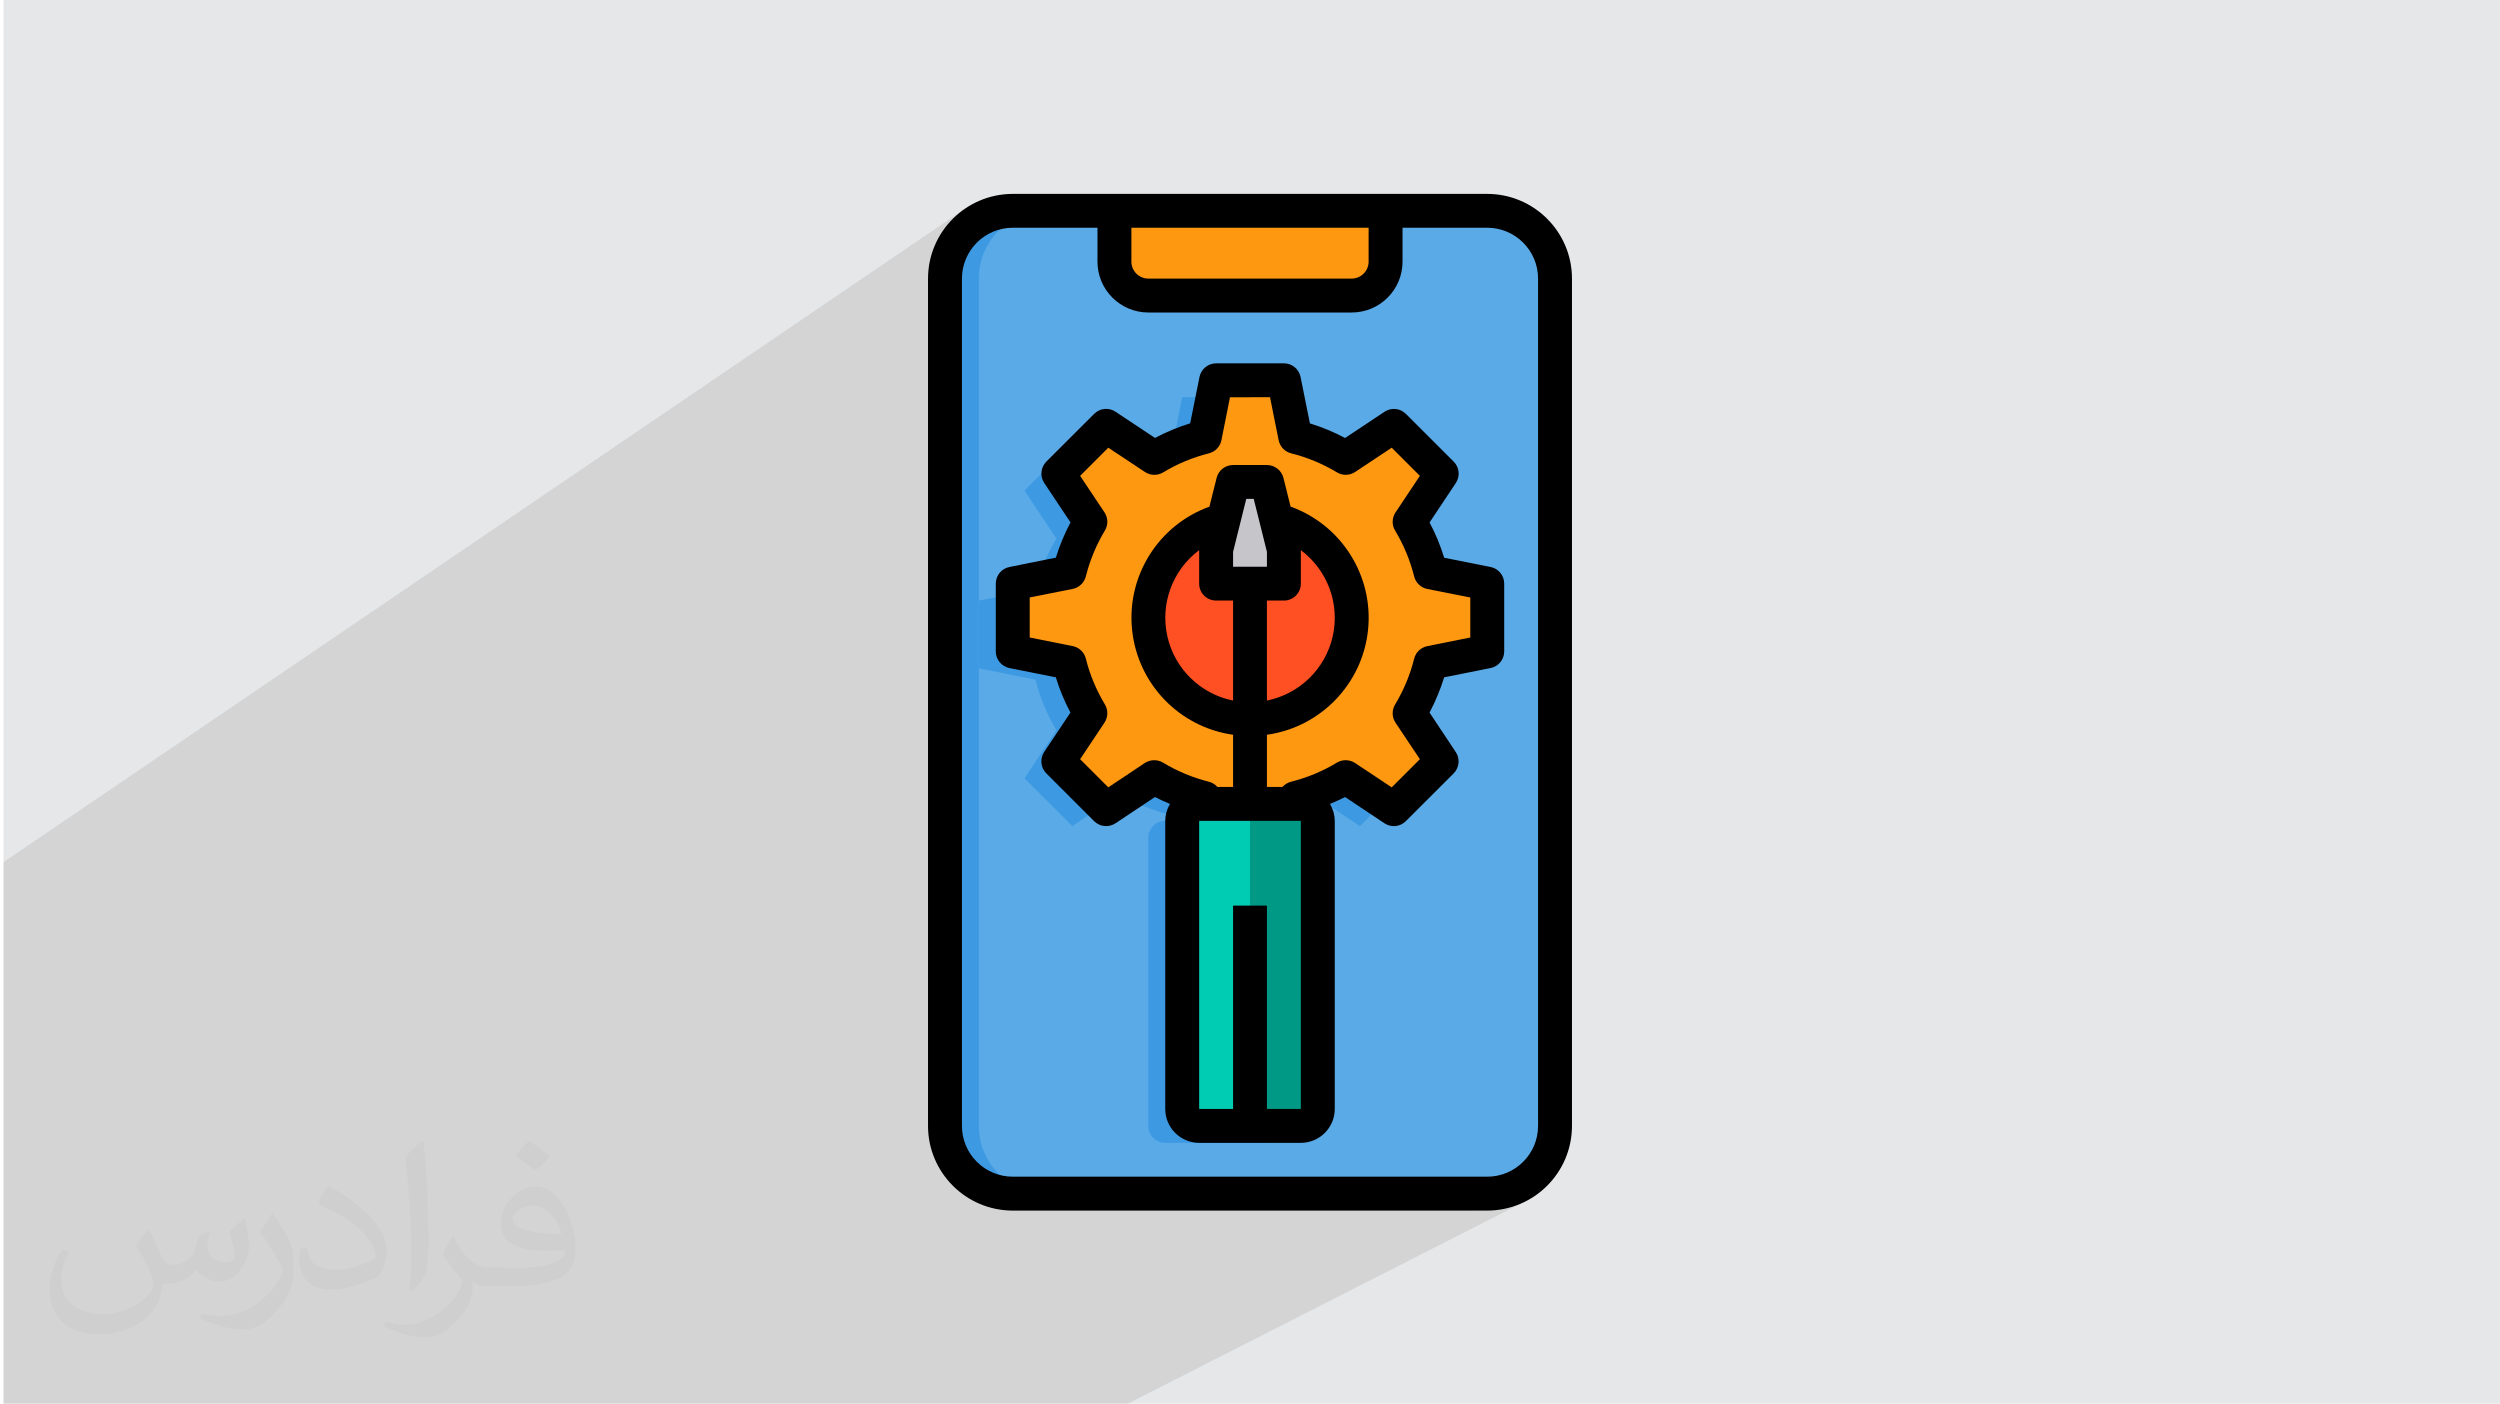
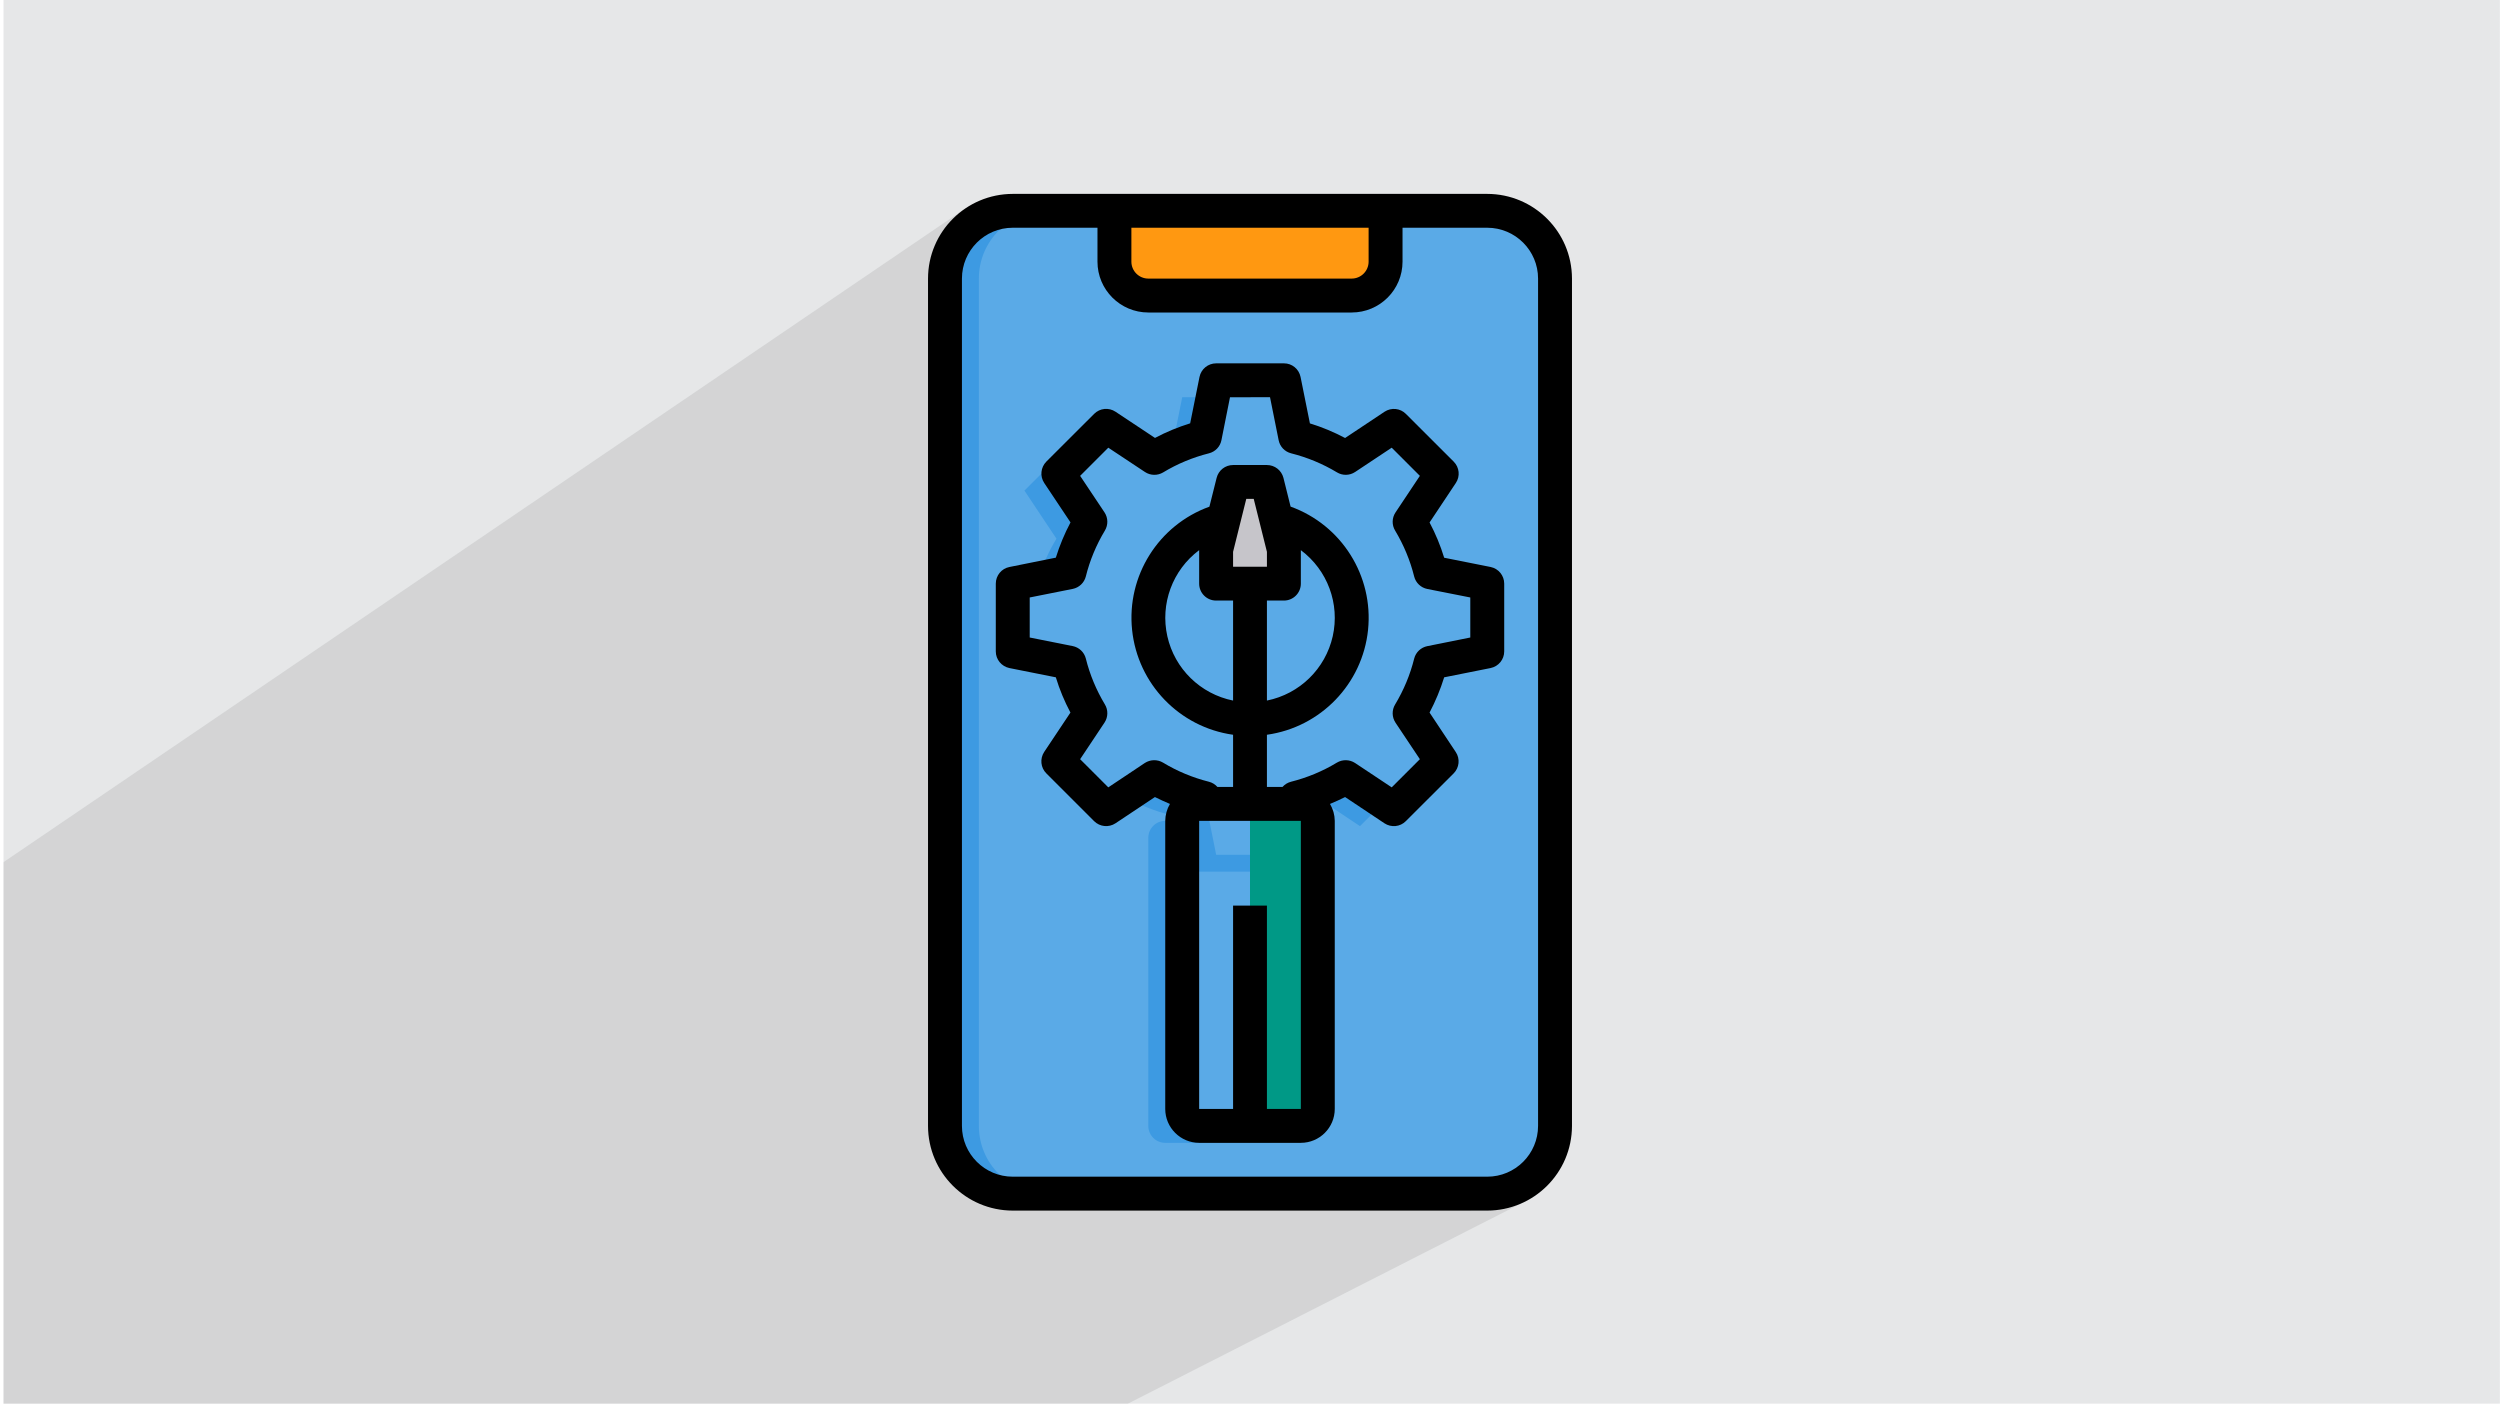
<svg xmlns="http://www.w3.org/2000/svg" xml:space="preserve" width="356px" height="200px" version="1.1" style="shape-rendering:geometricPrecision; text-rendering:geometricPrecision; image-rendering:optimizeQuality; fill-rule:evenodd; clip-rule:evenodd" viewBox="0 0 356000 200000" enable-background="new 0 0 256 256">
  <defs>
    <style type="text/css">
   
    .fil10 {fill:black}
    .fil6 {fill:#009986}
    .fil7 {fill:#00CCB3}
    .fil4 {fill:#3D9AE2}
    .fil3 {fill:#5AAAE7}
    .fil8 {fill:#C6C5CA}
    .fil0 {fill:#E6E7E8}
    .fil9 {fill:#FF5023}
    .fil5 {fill:#FF9811}
    .fil2 {fill:#373435;fill-opacity:0.031}
    .fil1 {fill:#373435;fill-opacity:0.102}
   
  </style>
  </defs>
  <g id="Layer_x0020_1">
    <polygon class="fil0" points="500,-120 355980,-120 355980,199880 500,199880 " />
    <path class="fil1" d="M10500 199880l-1130 0 -560 0 -1390 0 -710 0 -2210 0 -1090 0 -190 0 -2720 0 0 -1560 0 -1950 0 -790 0 -680 0 -20 0 -90 0 -340 0 -420 0 -420 0 -380 0 -440 0 -1270 0 -430 0 -120 0 -510 0 -240 0 -230 0 -800 0 -90 0 -790 0 -590 0 -200 0 -460 0 -1320 0 -600 0 -110 0 -120 0 -670 0 -380 0 -820 0 -250 0 -100 0 -190 0 -460 0 -70 0 -580 0 -230 0 -600 0 -170 0 -20 0 -200 0 -1600 0 -160 0 -150 0 -20 0 -20 0 -860 0 -760 0 -530 0 -30 0 -60 0 -220 0 -120 0 -670 0 -690 0 -1130 0 -120 0 -530 0 -260 0 -120 0 -710 0 -460 0 -230 0 -160 0 -570 0 -120 0 -40 0 -310 0 -500 0 -490 0 -1380 0 -60 0 -90 0 -20 0 -820 0 -500 0 -880 0 -730 0 -160 0 -20 0 -120 0 -420 0 -290 0 -620 0 -450 0 -120 0 -370 0 -150 0 -410 0 -570 0 -420 0 -40 0 -1420 0 -1130 0 -8940 0 -6820 0 -2760 0 -3420 0 -2800 0 -1400 0 -1350 0 -70 0 -1420 0 -230 0 -290 0 -800 0 -1740 0 -2530 136980 -93100 -1790 1480 -1470 1780 -1120 2050 -220 710 5940 -4020 1640 -890 1810 -560 1950 -200 4820 0 -8920 6000 -530 1710 -200 1940 0 3210 19310 -12860 0 4010 2410 -1600 33780 0 0 3090 4830 -3090 0 4830 -150 1460 -420 1360 -670 1230 -880 1070 -1070 880 -13450 8500 170 10 400 110 370 170 340 230 290 290 240 330 190 370 120 410 1330 6610 640 210 650 220 630 240 630 250 630 270 620 280 610 300 370 190 5850 -3620 370 -200 390 -130 410 -70 400 10 400 70 390 150 360 200 320 280 6810 6800 270 330 210 360 140 380 70 400 10 400 -70 410 -130 390 -200 370 -3740 5620 310 610 300 610 280 610 270 630 250 630 240 640 230 640 200 650 6620 1320 400 120 370 190 330 240 280 290 230 340 170 370 110 400 40 420 0 9650 -40 420 -110 400 -170 370 -230 340 -280 290 -330 240 -8670 5010 -200 420 -290 620 -310 600 3730 5620 210 370 130 390 60 410 -10 400 -70 400 -140 390 -210 360 -270 320 -6810 6800 -320 280 -360 200 -9440 5340 0 35160 -100 970 -280 910 -450 820 -590 720 -710 580 -820 450 -9810 5200 34470 0 1460 -140 1360 -420 -5800 2980 2980 0 1950 -200 1810 -560 -6200 3170 2440 0 2430 -250 2270 -700 -55860 28440 -2690 0 -2320 0 -2160 0 -2830 0 -1620 0 -32580 0 -4790 0 -260 0 -20 0 -2220 0 -290 0 -1950 0 -2560 0 -1930 0 -4490 0 -340 0 -3660 0 -360 0 -130 0 -2240 0 -1850 0 -4180 0 -16860 0 -2250 0 -2260 0 -2250 0 -6870 0 -1190 0 -140 0 -2950 0 -1160 0 -400 0 -90 0 -3200 0 -520 0 -250 0 -280 0 -30 0 -220 0 -1880 0 -630 0 -90 0 -1440 0 -3130 0 -460 0 -210 0 0 0 -540 0 -10 0 -80 0 -90 0 -1000 0 -1740 0 -1730 0 -280 0 -200 0 -50 0 -170 0 -180 0 -1140 0 -1530 0 -300 0 -190 0 -80 0 -480 0 -1050 0 -670 0 0 0 -250 0 -60 0 -530 0 -520 0 -30 0 -40 0 -560 0 -160 0 -440 0 -2330 0 -60 0 -1190 0 -860 0 -60 0 -660 0 -1190 0 -530 0 -1220 0 -460 0 -60 0 -260 0 -380 0 -140 0 -300 0 -50 0 -650 0 -1090 0 -300 0zm201280 -172270l0 0zm0 2410l0 0z" />
-     <path class="fil2" d="M21210 175240c680,1060 1130,2000 1550,3060 300,680 490,1820 2000,1820 490,0 1060,-120 1620,-500 690,-300 1140,-870 1370,-1620l560 -2000 1440 -680 110 110c-190,750 -300,1550 -300,2000 0,1740 1440,2310 2610,2310 680,0 1240,-380 1240,-950 0,-750 -370,-2190 -750,-3360 680,-680 1360,-1360 2120,-1930l110 120c380,1430 570,2870 570,3850 0,940 -380,1930 -760,2610 -680,1360 -1930,2420 -3440,2420 -1130,0 -2420,-570 -3250,-1630l-110 0c-870,1060 -2120,1930 -4120,1930l-680 0c-120,1360 -380,2300 -870,3170 -1250,2420 -4800,4050 -8170,4050 -4680,0 -6990,-2690 -6990,-6350 0,-2190 760,-4310 1820,-5750l940 380c-680,1360 -1130,2610 -1130,3860 0,3360 2790,4990 5930,4990 2990,0 6540,-1820 7220,-4050 -300,-2420 -1130,-3440 -2490,-5670 370,-680 940,-1430 1620,-2190l110 0 0 0 0 0 190 110 -70 -110 0 0zm54150 -12770c950,560 1930,1360 2880,2190 -570,750 -1140,1430 -2010,2000 -940,-750 -1930,-1430 -2870,-2120 680,-750 1360,-1430 1930,-2110l0 0 0 0 110 0 -40 40zm490 9220c-1620,0 -2870,1060 -2870,1810 0,1630 3180,2190 6990,2190 -490,-1920 -2110,-4040 -4120,-4040l0 40 0 0zm-3550 8920c2120,0 3930,-120 5290,-380 1550,-380 2880,-1140 2880,-1740 0,-190 0,-300 -120,-490 -870,110 -1810,110 -2790,110 -2800,0 -4990,-680 -5860,-2190 -190,-490 -380,-940 -380,-1550 0,-1550 680,-3060 1810,-4040 950,-870 2010,-1360 3180,-1360 1930,0 3550,1550 4610,4040 570,1360 1060,2870 1060,4910 0,1360 -380,2420 -1140,3250 -1550,1440 -4310,2010 -8650,2010l-1930 0 0 0 -490 0c-1060,0 -1810,-190 -2420,-680l-110 0c0,300 110,490 110,680 0,940 -300,2190 -940,3170 -1930,2870 -4050,4120 -5750,4120 -1810,0 -4040,-680 -6050,-1630l380 -680c680,310 1550,500 2800,500 3250,0 7480,-3180 8050,-6160 -110,-310 -380,-570 -680,-950 -950,-1130 -1550,-2110 -2120,-3060 490,-940 950,-1740 1360,-2420l190 0c1360,2800 2690,4420 5480,4420l490 0 0 0 2010 0 0 0 0 0 -310 120 40 0 0 0zm-14020 2980c190,-1360 300,-2790 300,-4120l0 -2000c0,-3740 -490,-9220 -870,-12770 680,-760 1630,-1630 2420,-2200l190 120c490,4490 680,9710 680,14510 0,1250 -110,2500 -190,3360 -110,1140 -750,2010 -2110,3370l-310 -120 0 0 0 0 -110 -110 0 -40 0 0zm-14510 -5970c110,1740 940,3180 3930,3180 1930,0 3440,-500 5290,-1360 300,-120 490,-310 490,-500 0,-1130 -870,-2600 -2300,-3930 -1360,-1240 -3250,-2410 -4990,-3060 -570,-300 -760,-490 -760,-750 0,-490 680,-1550 1250,-2310l190 0c1930,1060 4120,2610 5740,4230 1440,1550 2420,3180 2420,4920 0,1240 -380,2490 -1060,3660 -2110,1060 -4420,1930 -6720,1930 -2800,0 -4620,-1360 -4620,-4310 0,-300 0,-870 120,-1550l940 0 0 0 0 0 120 -110 -40 -40 0 0zm-4990 -4990l1740 2800c680,1060 1250,2120 1250,3930l0 2310c0,1810 -1140,3740 -3070,5740 -1430,1360 -2790,1930 -4040,1930 -1810,0 -3850,-570 -6230,-1630l300 -680c750,190 1620,380 2680,380 3440,0 6920,-2490 8540,-5550 190,-380 300,-690 300,-870 0,-380 -180,-760 -370,-1060 -870,-1630 -1820,-3180 -2880,-4500 570,-870 1140,-1740 1740,-2610l120 0 0 -190 -80 0 0 0z" />
    <g id="_1506778778448">
      <path class="fil3" d="M211780 30020l-67560 0c-5330,0 -9650,4320 -9650,9650l0 120660c0,5330 4320,9650 9650,9650l67560 0c5330,0 9660,-4320 9660,-9650l0 -120660c0,-5330 -4330,-9650 -9660,-9650l0 0zm0 0z" />
      <path class="fil4" d="M149040 169980l-4820 0c-5330,0 -9650,-4320 -9650,-9650l0 -120660c0,-5330 4320,-9650 9650,-9650l4820 0c-5330,0 -9650,4320 -9650,9650l0 120660c0,5330 4320,9650 9650,9650l0 0zm0 0z" />
      <path class="fil5" d="M197310 30020l0 7240c-10,2660 -2170,4820 -4830,4830l-28960 0c-2660,-10 -4820,-2170 -4820,-4830l0 -7240 38610 0zm0 0z" />
-       <path class="fil5" d="M203720 94380c-630,2530 -1640,4950 -2990,7190l4560 6850 -6800 6810 -6860 -4560c-2230,1350 -4650,2350 -7190,2990l-160 820 -1450 7240 -9650 0 -1450 -7240 -170 -820c-2540,-640 -4960,-1640 -7190,-2990l-6860 4560 -6800 -6810 4560 -6850c-1350,-2240 -2360,-4660 -2990,-7190l-8060 -1620 0 -9650 8060 -1620c630,-2530 1640,-4960 2990,-7190l-4560 -6850 6800 -6810 6860 4560c2230,-1350 4650,-2360 7190,-2990l1620 -8060 9650 0 1610 8060c2540,640 4960,1640 7190,2990l6860 -4560 6800 6810 -4560 6850c1350,2230 2360,4660 2990,7190l8060 1620 0 9650 -8060 1620zm0 0z" />
      <g>
        <path class="fil4" d="M150440 76710l-4560 -6850 6810 -6800 1450 960 -3430 3430 4560 6850c-1350,2230 -2360,4660 -2990,7190l-4370 870c590,-1980 1450,-3880 2530,-5650l0 0zm0 0z" />
-         <path class="fil4" d="M150710 108420l6320 6320 -4340 2900 -6810 -6800 4560 -6860c-1350,-2230 -2360,-4660 -2990,-7190l-8060 -1620 0 -9650 4830 -960 0 8200 8060 1620c630,2530 1640,4950 2990,7190l-4560 6850zm0 0z" />
        <path class="fil4" d="M171560 62210c-1610,410 -3180,970 -4680,1670l1470 -7320 4340 0 -1130 5650zm0 0z" />
        <path class="fil4" d="M173180 121720l5300 0 -480 2410 -9650 0 -1450 -7240 -170 -820c-2290,-560 -4490,-1450 -6540,-2630l4180 -2770c2230,1350 4650,2350 7190,2990l170 820 1450 7240zm0 0z" />
        <path class="fil4" d="M191630 65200c-210,-120 -430,-260 -650,-360l2680 -1780 480 480 -2510 1660zm0 0z" />
        <path class="fil4" d="M191630 110670l5410 3590 -3380 3380 -6850 -4560c-810,490 -1650,930 -2510,1330l140 -750c2540,-640 4960,-1640 7190,-2990l0 0zm0 0z" />
        <path class="fil4" d="M206960 93730l0 1440 -3690 750c160,-510 310,-1010 450,-1540l3240 -650zm0 0z" />
      </g>
      <path class="fil6" d="M185240 114480l-7240 0 0 45850 7240 0c1330,0 2410,-1080 2410,-2420l0 -41020c0,-1330 -1080,-2410 -2410,-2410zm0 0z" />
-       <path class="fil7" d="M171730 114480l-970 0c-1330,0 -2410,1080 -2410,2410l0 41020c0,1340 1080,2420 2410,2420l7240 0 0 -45850 -6270 0zm0 0z" />
      <path class="fil4" d="M182830 160330c0,1330 -1080,2410 -2420,2410l-14480 0c-1330,0 -2410,-1080 -2410,-2410l0 -41030c0,-1330 1080,-2410 2410,-2410l2420 0 0 41020c0,1340 1080,2420 2410,2420l12070 0zm0 0z" />
      <path class="fil8" d="M181740 73960l-1330 -5330 -4820 0 -1330 5330 -1090 4320 0 4830 9660 0 0 -4830 -1090 -4320zm0 0z" />
-       <path class="fil9" d="M181740 73960l1090 4320 0 4830 -9650 0 0 -4830 1080 -4320c-7020,1880 -11560,8670 -10610,15880 940,7200 7080,12590 14350,12590 7270,0 13410,-5390 14360,-12590 940,-7210 -3600,-14000 -10620,-15880l0 0zm0 0z" />
      <path class="fil10" d="M211780 27610l-67560 0c-6660,10 -12060,5400 -12070,12060l0 120660c10,6660 5410,12050 12070,12060l67560 0c6660,-10 12060,-5400 12070,-12060l0 -120660c-10,-6660 -5410,-12050 -12070,-12060l0 0zm-50670 4820l33780 0 0 4830c0,1330 -1080,2410 -2410,2410l-28960 0c-1330,0 -2410,-1080 -2410,-2410l0 -4830zm57910 127900c0,3990 -3240,7230 -7240,7230l-67560 0c-4000,0 -7240,-3240 -7240,-7230l0 -120660c0,-3990 3240,-7240 7240,-7240l12060 0 0 4830c0,4000 3250,7240 7240,7240l28960 0c4000,0 7240,-3240 7240,-7240l0 -4830 12060 0c4000,0 7240,3250 7240,7240l0 120660zm0 0z" />
      <path class="fil10" d="M212270 80740l-6620 -1320c-530,-1740 -1230,-3420 -2080,-5020l3740 -5620c640,-950 510,-2230 -300,-3040l-6810 -6800c-810,-820 -2080,-940 -3040,-310l-5620 3740c-1600,-850 -3280,-1550 -5010,-2080l-1330 -6610c-230,-1130 -1220,-1950 -2370,-1940l-9650 0c-1150,0 -2140,810 -2370,1930l-1330 6610c-1730,540 -3410,1230 -5010,2080l-5620 -3730c-960,-640 -2230,-510 -3040,300l-6810 6800c-810,820 -940,2090 -300,3050l3740 5610c-850,1600 -1550,3290 -2090,5020l-6610 1330c-1130,220 -1940,1220 -1940,2370l0 9650c0,1150 810,2130 1930,2370l6620 1320c530,1740 1230,3420 2080,5020l-3740 5610c-630,960 -510,2240 310,3050l6800 6800c810,810 2090,940 3040,310l5620 -3740c690,360 1420,660 2140,980 -430,730 -660,1560 -670,2410l0 41020c0,2670 2170,4830 4830,4830l14480 0c2660,0 4830,-2160 4830,-4830l0 -41020c-10,-850 -240,-1680 -680,-2410 730,-310 1450,-620 2150,-980l5610 3740c960,630 2230,510 3040,-310l6810 -6800c810,-810 940,-2090 300,-3040l-3730 -5620c840,-1600 1540,-3280 2080,-5020l6610 -1320c1130,-230 1940,-1220 1940,-2370l0 -9650c0,-1150 -810,-2140 -1930,-2370zm-31860 77170l0 -28950 -4820 0 0 28950 -4830 0 0 -41020 14480 0 0 41020 -4830 0zm-7230 -72390l2410 0 0 14240c-4650,-940 -8320,-4520 -9360,-9150 -1040,-4620 730,-9430 4530,-12270l0 4770c0,1330 1080,2410 2410,2410l10 0zm9650 0c1330,0 2410,-1080 2410,-2410l0 -4770c3800,2840 5580,7640 4540,12270 -1050,4630 -4710,8210 -9370,9150l0 -14240 2420 0zm-2420 -4820l-4820 0 0 -2120 1880 -7540 1060 0 1880 7540 0 2120zm28960 10080l-6120 1230c-910,180 -1640,870 -1870,1770 -570,2300 -1490,4500 -2710,6530 -490,800 -470,1810 50,2600l3470 5200 -4010 4010 -5220 -3470c-780,-510 -1790,-530 -2590,-50 -2030,1230 -4230,2140 -6530,2720 -470,120 -890,380 -1210,740l-2220 0 0 -7430c7660,-1080 13600,-7240 14400,-14930 790,-7690 -3760,-14940 -11030,-17560l-1020 -4100c-280,-1070 -1240,-1820 -2350,-1820l-4820 0c-1110,0 -2070,750 -2340,1820l-1030 4110c-7260,2620 -11810,9870 -11010,17550 800,7690 6730,13850 14380,14930l0 7430 -2230 0c-320,-360 -740,-620 -1210,-740 -2300,-580 -4500,-1490 -6530,-2720 -800,-480 -1810,-460 -2600,50l-5200 3470 -4010 -4010 3470 -5210c520,-780 540,-1800 50,-2600 -1220,-2030 -2140,-4230 -2710,-6530 -230,-900 -960,-1590 -1870,-1770l-6120 -1220 0 -5700 6120 -1220c910,-180 1640,-870 1870,-1770 570,-2300 1490,-4500 2710,-6530 490,-810 470,-1820 -50,-2600l-3470 -5200 4010 -4010 5220 3460c780,520 1790,540 2590,60 2030,-1230 4230,-2140 6530,-2720 900,-230 1590,-950 1770,-1860l1220 -6120 5700 -10 1230 6130c180,910 870,1630 1770,1860 2300,580 4500,1490 6530,2710 800,490 1810,470 2590,-50l5210 -3460 4010 4010 -3470 5210c-520,780 -540,1800 -50,2590 1220,2040 2140,4240 2710,6540 230,900 960,1590 1870,1770l6120 1210 0 5700zm0 0z" />
    </g>
  </g>
</svg>